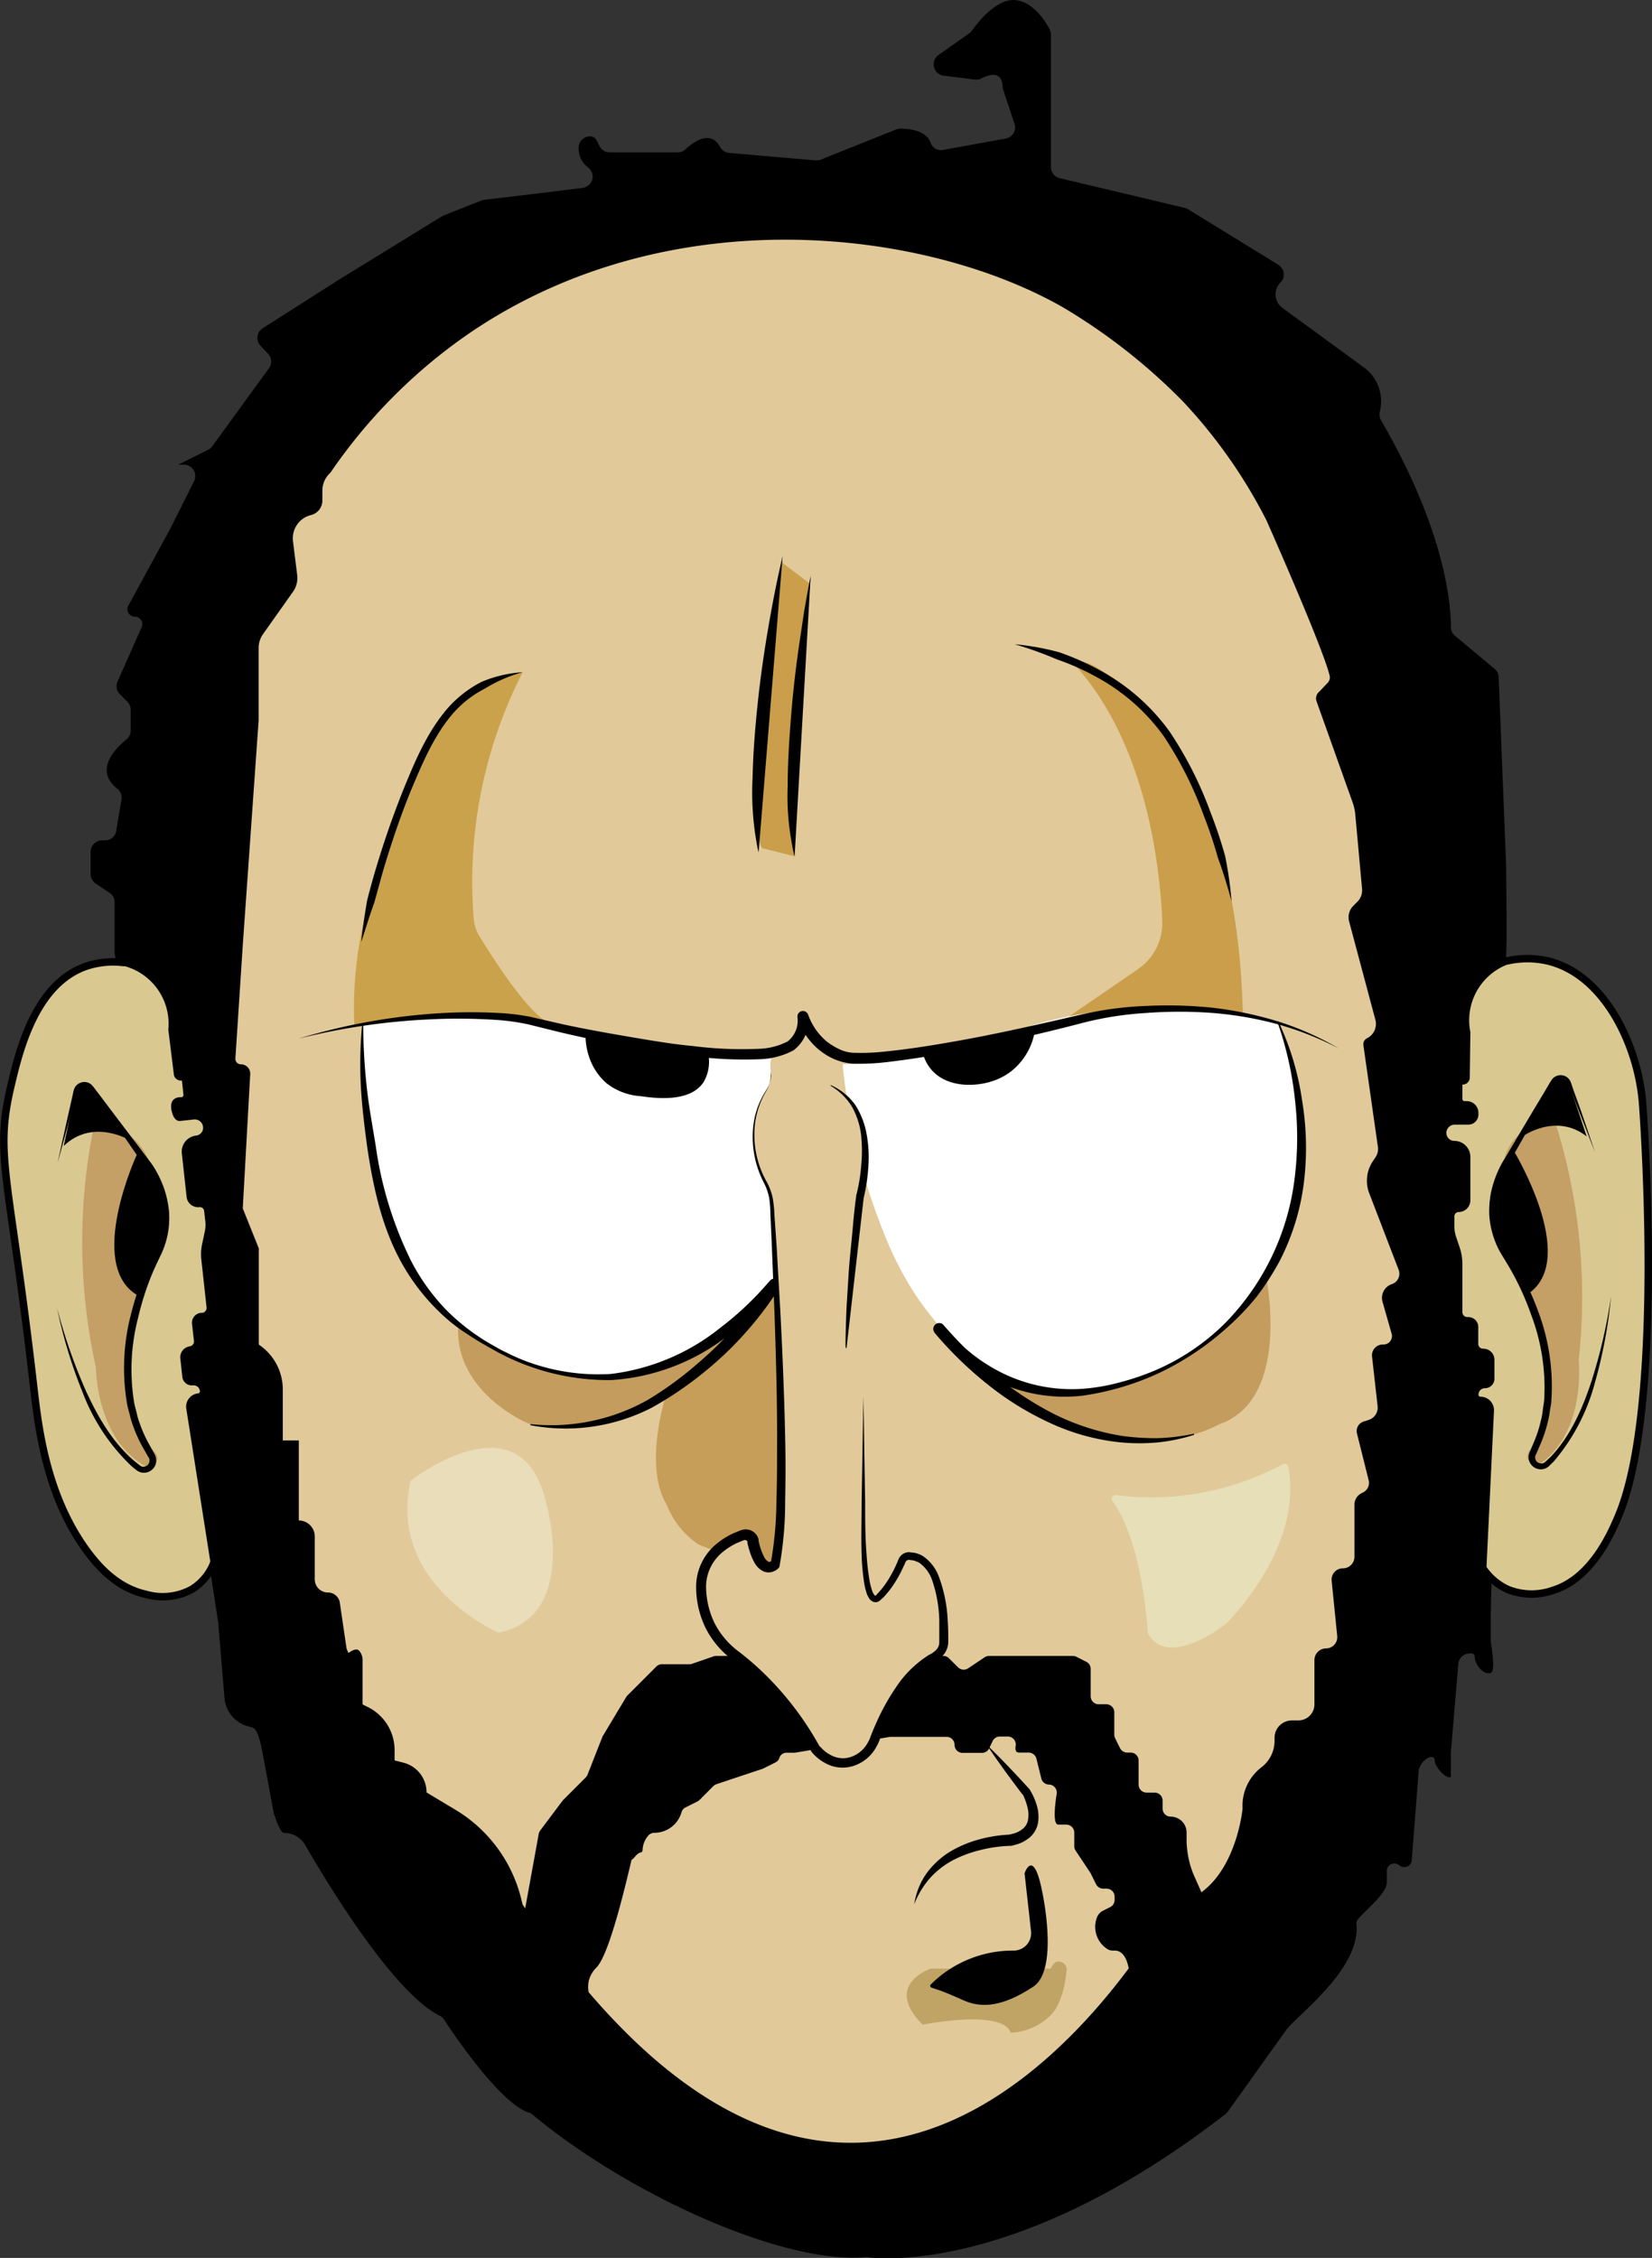
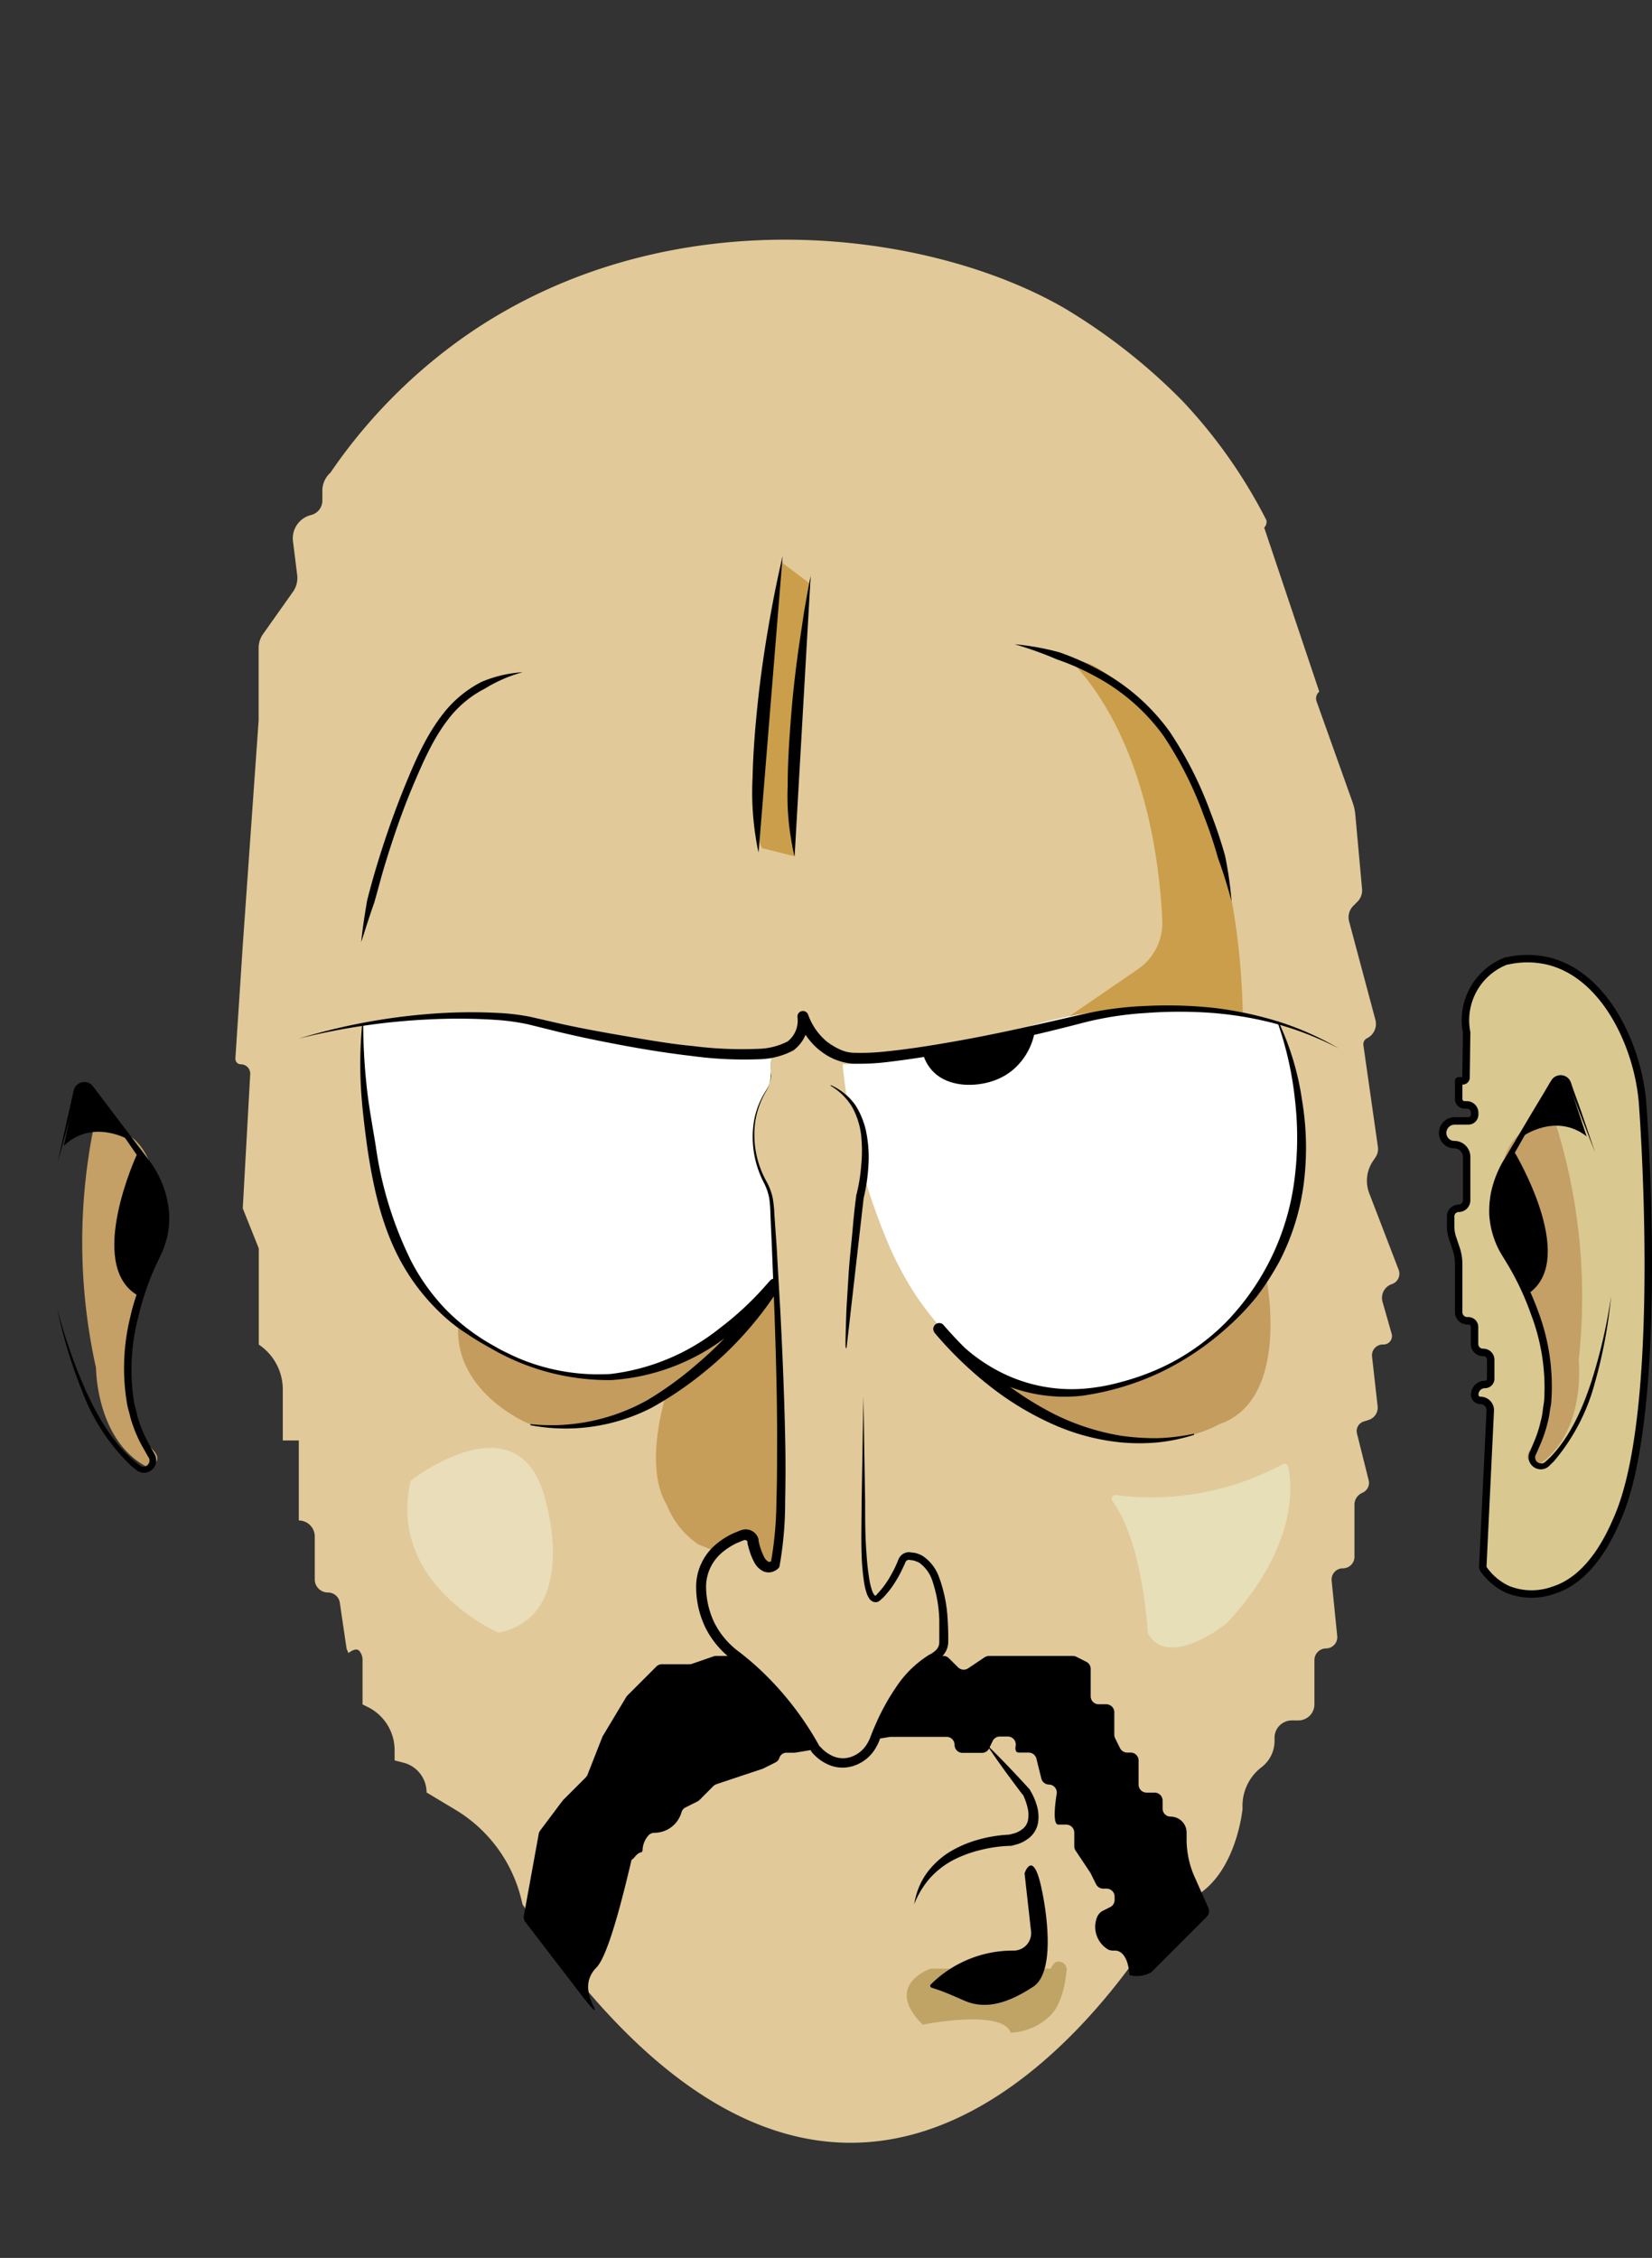
<svg xmlns="http://www.w3.org/2000/svg" id="Calque_1" data-name="Calque 1" viewBox="0 0 221.64 302.84">
  <rect x="0" y="0" width="221.64" height="302.84" fill="#333333" stroke="none" />
  <defs>
    <style>.cls-1,.cls-7{fill:none;}.cls-1,.cls-9{stroke:#000;stroke-linecap:round;stroke-linejoin:round;}.cls-1{opacity:0.49;}.cls-2{fill:#e1c999;}.cls-3{fill:#c49c5e;}.cls-4{fill:#c69e59;}.cls-5{fill:#ca9e4a;}.cls-6{fill:#fff;}.cls-8{fill:#caa24b;}.cls-9{fill:#d9c890;}.cls-10{fill:#c0a466;}.cls-11{fill:#c49f66;}.cls-12{fill:#e6dfb7;}.cls-13{fill:#e9ddba;}</style>
  </defs>
  <title>pere_blaise_tete</title>
  <path class="cls-1" d="M235.48,73.08" transform="translate(-90 -48.01)" />
-   <path d="M292.14,173.59c0-2.59-.05-6.82-.07-9.41l-1-25.29a1.53,1.53,0,0,0-.55-1.18l-5.31-4.42a1.49,1.49,0,0,1-.55-1.18c0-2.61-.53-12.5-9.38-27.74a1.52,1.52,0,0,1-.16-1.14v0A5.62,5.62,0,0,0,273,97.3l-10.95-8a2.24,2.24,0,0,1-.26-3.39h0a1.53,1.53,0,0,0-.28-2.38l-12.09-7.44a1.49,1.49,0,0,0-.45-.19l-16.83-4A1.53,1.53,0,0,1,231,70.41V52.66a1.58,1.58,0,0,0-.17-.71c-.53-1-2.22-3.8-4.73-3.93-2.94-.16-5.83,4.29-5.83,4.29h0L215.9,55.4a1.53,1.53,0,0,0,.7,2.76l4.2.52a1.52,1.52,0,0,0,.91-.17c.86-.45,2.81-1.2,2.81,1.31l1.59,4.77a1.52,1.52,0,0,1-1.18,2l-8.45,1.54a1.48,1.48,0,0,1-1.64-1c-.29-.85-1.22-1.8-4-1.87a1.39,1.39,0,0,0-.6.11l-9.67,3.87a2.36,2.36,0,0,1-1.14.28l-11.6-1a1.49,1.49,0,0,1-1.19-.75c-.51-1-1.81-2.33-4.65.25a1.55,1.55,0,0,1-1.05.43H171.8a1.53,1.53,0,0,1-1.37-.85l-.37-.75a1,1,0,0,0-.9-.55h0a1.53,1.53,0,0,0-1.53,1.52v.12a3.17,3.17,0,0,0,1.27,2.53h0a1.53,1.53,0,0,1-.73,2.74l-4.83.6-8.39,1a1.64,1.64,0,0,0-.38.1l-5.06,2-.23.12-13.85,8.52-10.19,6.49a1.52,1.52,0,0,0-.26,2.37l.94,1a1.52,1.52,0,0,1,.16,2l-7.6,10.45a1.47,1.47,0,0,1-.55.47l-4,2h.74a1.53,1.53,0,0,1,1.37,2.21l-3.19,6.37-5.63,10.33a1,1,0,0,0,.88,1.48,1,1,0,0,1,.91,1.4l-3.24,7.3a1.53,1.53,0,0,0,.31,1.7l1,1a1.5,1.5,0,0,1,.45,1.08V146a1.52,1.52,0,0,1-.58,1.2c-1.36,1.09-4.41,4.06-1.24,6.57a1.54,1.54,0,0,1,.59,1.46c-.19,1.13-.5,3-.71,4.24a1.5,1.5,0,0,1-1.48,1.25h-.42a1.54,1.54,0,0,0-1.53,1.53v3a1.53,1.53,0,0,0,.68,1.27l1.86,1.24a1.51,1.51,0,0,1,.68,1.27v6.58l0,.23,13.93,90V266l.81,9.76a4.3,4.3,0,0,0,3.24,3.81l.33.08c.59.15,1,.65,1.56,3.56l1.57,8.5c-.31-1.56.56,2.14,1.31,2.14h0a3.25,3.25,0,0,1,2.83,1.64c2.88,5,11.82,19.82,18.06,22.89a1.44,1.44,0,0,1,.54.47c1.22,1.87,7.68,11.52,11.56,12.56l.17.09c12.75,10.65,33.58,20.27,45,19.24,0,0,19.24,3.21,48.12-19.18l.32-.33,7.77-10.87c1.46-2.05,10.22-8.33,9.47-14.44-.09-.77,4.09-3.64,4.09-5.41v-1.57a1,1,0,0,1,1.55-.83l.25.16a1,1,0,0,0,1.55-.75l.93-12.06a1,1,0,0,1,.1-.37l.17-.33c.47-.94,1.89-1.62,1.89-.57,0,.75,1.48,2.48,2.15,2.15v-2.15s0-.71,0-1.07l1-11.89a1.53,1.53,0,0,1,1.11-1.39c.55-.14,1.1-.14,1.1.4,0,1,1.15,2.48,2.14,2.15.69-.23.08-3.58,0-4.3l0-3.11v-.21Z" transform="translate(-90 -48.01)" />
-   <path class="cls-2" d="M124.7,144.61v-9.7a3.2,3.2,0,0,1,.6-1.87l4-5.65a3.22,3.22,0,0,0,.57-2.27l-.56-4.51a3.21,3.21,0,0,1,2.41-3.52h0a2,2,0,0,0,1.53-2v-1.27a3.22,3.22,0,0,1,1.08-2.41,71.73,71.73,0,0,1,18.94-18.91c26.82-18.08,61.09-13.75,79.43-3.22a79.16,79.16,0,0,1,15.93,12.49,68.74,68.74,0,0,1,11.27,16s7.53,16.93,8.49,20.85a1.06,1.06,0,0,1-.29,1L267,140.78a1.17,1.17,0,0,0-.38,1.25l4.86,13.62a6.57,6.57,0,0,1,.35,1.58l.91,10a2.15,2.15,0,0,1-.62,1.72l-.56.56a2.17,2.17,0,0,0-.56,2.07l3.53,13.21a2.14,2.14,0,0,1-1.12,2.47h0a.91.91,0,0,0-.49.94l1.94,13.59a2,2,0,0,1-.33,1.46l-.35.52a4.7,4.7,0,0,0-.47,4.3l3.94,10.25a1.47,1.47,0,0,1-.91,1.92,1.94,1.94,0,0,0-1.25,2.38l1.22,4.28a1.13,1.13,0,0,1-1.08,1.44h-.11a1.45,1.45,0,0,0-1.44,1.61l.75,6.69a1.73,1.73,0,0,1-1.16,1.8l-.74.24a1.34,1.34,0,0,0-.87,1.6l1.57,6.28a1.43,1.43,0,0,1-.74,1.61l-.17.09a1.72,1.72,0,0,0-1,1.55v7a1.55,1.55,0,0,1-1.56,1.55,1.51,1.51,0,0,0-1.5,1.66l.75,7.44a1.51,1.51,0,0,1-1.49,1.64,1.57,1.57,0,0,0-1.57,1.57v5.93a2.16,2.16,0,0,1-2.16,2.16h-.88A2.32,2.32,0,0,0,261,281.1v.45a4.47,4.47,0,0,1-1.82,3.54,6.51,6.51,0,0,0-2.47,5.49s-.82,9-6.78,12a12.17,12.17,0,0,0-4.9,4.23c-8.53,13.36-43.11,58.89-84.92-3.37l-.2-.82a19.34,19.34,0,0,0-8.81-11.88l-3.87-2.32h0a4.12,4.12,0,0,0-3.12-4l-1.17-.3v-1.38a6.44,6.44,0,0,0-3.56-5.76l-.74-.37v-6a1.83,1.83,0,0,0-.17-.76l-.07-.13c-.34-.68-.83-.58-1.66,0l-.24-.58-.9-6.11A1.61,1.61,0,0,0,134,261.6h0a1.76,1.76,0,0,1-1.77-1.76v-5.75a2.15,2.15,0,0,0-2.14-2.15V241.21h-2.15v-6.86a7.24,7.24,0,0,0-3.22-6V215.45l-2.15-5.37,1-18a1.25,1.25,0,0,0-1.25-1.32h0a.74.74,0,0,1-.74-.78l1-15.32Z" transform="translate(-90 -48.01)" />
+   <path class="cls-2" d="M124.7,144.61v-9.7a3.2,3.2,0,0,1,.6-1.87l4-5.65a3.22,3.22,0,0,0,.57-2.27l-.56-4.51a3.21,3.21,0,0,1,2.41-3.52h0a2,2,0,0,0,1.53-2v-1.27a3.22,3.22,0,0,1,1.08-2.41,71.73,71.73,0,0,1,18.94-18.91c26.82-18.08,61.09-13.75,79.43-3.22a79.16,79.16,0,0,1,15.93,12.49,68.74,68.74,0,0,1,11.27,16a1.06,1.06,0,0,1-.29,1L267,140.78a1.17,1.17,0,0,0-.38,1.25l4.86,13.62a6.57,6.57,0,0,1,.35,1.58l.91,10a2.15,2.15,0,0,1-.62,1.72l-.56.56a2.17,2.17,0,0,0-.56,2.07l3.53,13.21a2.14,2.14,0,0,1-1.12,2.47h0a.91.91,0,0,0-.49.94l1.94,13.59a2,2,0,0,1-.33,1.46l-.35.52a4.7,4.7,0,0,0-.47,4.3l3.94,10.25a1.47,1.47,0,0,1-.91,1.92,1.94,1.94,0,0,0-1.25,2.38l1.22,4.28a1.13,1.13,0,0,1-1.08,1.44h-.11a1.45,1.45,0,0,0-1.44,1.61l.75,6.69a1.73,1.73,0,0,1-1.16,1.8l-.74.24a1.34,1.34,0,0,0-.87,1.6l1.57,6.28a1.43,1.43,0,0,1-.74,1.61l-.17.09a1.72,1.72,0,0,0-1,1.55v7a1.55,1.55,0,0,1-1.56,1.55,1.51,1.51,0,0,0-1.5,1.66l.75,7.44a1.51,1.51,0,0,1-1.49,1.64,1.57,1.57,0,0,0-1.57,1.57v5.93a2.16,2.16,0,0,1-2.16,2.16h-.88A2.32,2.32,0,0,0,261,281.1v.45a4.47,4.47,0,0,1-1.82,3.54,6.51,6.51,0,0,0-2.47,5.49s-.82,9-6.78,12a12.17,12.17,0,0,0-4.9,4.23c-8.53,13.36-43.11,58.89-84.92-3.37l-.2-.82a19.34,19.34,0,0,0-8.81-11.88l-3.87-2.32h0a4.12,4.12,0,0,0-3.12-4l-1.17-.3v-1.38a6.44,6.44,0,0,0-3.56-5.76l-.74-.37v-6a1.83,1.83,0,0,0-.17-.76l-.07-.13c-.34-.68-.83-.58-1.66,0l-.24-.58-.9-6.11A1.61,1.61,0,0,0,134,261.6h0a1.76,1.76,0,0,1-1.77-1.76v-5.75a2.15,2.15,0,0,0-2.14-2.15V241.21h-2.15v-6.86a7.24,7.24,0,0,0-3.22-6V215.45l-2.15-5.37,1-18a1.25,1.25,0,0,0-1.25-1.32h0a.74.74,0,0,1-.74-.78l1-15.32Z" transform="translate(-90 -48.01)" />
  <path d="M169,313.66a3.83,3.83,0,0,1,1-1.74c1-1,2.44-4.66,4.73-14.47.4-.16.63-.87,1.28-1,.12,0,.21-.16.21-.47a3.13,3.13,0,0,1,.72-1.73,1.09,1.09,0,0,1,.85-.42,3.79,3.79,0,0,0,3.59-2.58l.07-.21a1,1,0,0,1,.54-.62l1.59-.8a1.1,1.1,0,0,0,.28-.2l1.84-1.85a1.29,1.29,0,0,1,.42-.26l3-1,3.15-1.05a.42.42,0,0,0,.14-.06l1.67-.83a1,1,0,0,0,.48-.58,1,1,0,0,1,1-.7h1.07l12.8-2.13.17,0H217a1.07,1.07,0,0,1,1.07,1.08h0a1.07,1.07,0,0,0,1.07,1.07h2.56a1.07,1.07,0,0,0,1-.59l.48-1a1.06,1.06,0,0,1,1-.6h1.08a1.07,1.07,0,0,1,1,1.28c-.08.46,0,.87.45.87H228a1.08,1.08,0,0,1,1.05.82l.66,2.66a1.07,1.07,0,0,0,1,.81h0a1.07,1.07,0,0,1,1.06,1.24c-.25,1.58-.53,4.13.21,4.13h1.07a1.08,1.08,0,0,1,1.08,1.08v1.82a1,1,0,0,0,.18.59l1.93,2.9a.41.41,0,0,1,.07.11l.74,1.49a1.08,1.08,0,0,0,1,.6h.41a1.07,1.07,0,0,1,1.08,1.07v.41a1.06,1.06,0,0,1-.6,1l-1.15.58a2.16,2.16,0,0,0-.54.62,3.52,3.52,0,0,0,1.47,4.51c.59.24.85,0,1.38.22,1,.44,1.33,1.89,1.45,3.19a4,4,0,0,0,2.25-.09,4.32,4.32,0,0,0,.68-.31l7.41-7.42a1.07,1.07,0,0,0,.23-1.2l-2-4.5a12.59,12.59,0,0,1-.92-4.45V293.8a2.14,2.14,0,0,0-2.15-2.14,1.07,1.07,0,0,1-1.07-1.08v-1.07a1.07,1.07,0,0,0-1.08-1.07h-1.07a1.07,1.07,0,0,1-1.07-1.08v-3.22a1.07,1.07,0,0,0-1.08-1.07h-.41a1.09,1.09,0,0,1-1-.59l-.66-1.33a1.13,1.13,0,0,1-.11-.48v-3a1.08,1.08,0,0,0-1.08-1.08H237.4a1.07,1.07,0,0,1-1.07-1.08v-3.62a1.06,1.06,0,0,0-.6-1l-1.32-.67a1.16,1.16,0,0,0-.48-.11H222.7a1.08,1.08,0,0,0-.6.18l-2.21,1.48a1.08,1.08,0,0,1-1.36-.14l-1.21-1.2a1,1,0,0,0-.76-.32h-30.5a1,1,0,0,0-.34.06l-2.89,1a1,1,0,0,1-.34.05h-3.68a1.09,1.09,0,0,0-.76.32l-3.88,3.88a1.46,1.46,0,0,0-.16.21l-3.11,5.18a1.09,1.09,0,0,0-.08.15l-2,5.09a1.19,1.19,0,0,1-.24.36l-3,3-.1.11-3,4a1.08,1.08,0,0,0-.2.45l-2,11a1.09,1.09,0,0,0,.3.95l7.11,9.26c1.51,2,2,2.47,2.13,2.4S168.55,315.69,169,313.66Z" transform="translate(-90 -48.01)" />
  <path class="cls-3" d="M220.23,230.48a41.54,41.54,0,0,0,16.37.91,42.77,42.77,0,0,0,23.34-11.65s3.22,16.1-6.44,19.32C253.5,239.06,239.55,247.65,220.23,230.48Z" transform="translate(-90 -48.01)" />
  <path class="cls-3" d="M151.53,225.11s20.4,6.44,37.57,1.07c0,0-12.88,16.1-27.22,13a6.1,6.1,0,0,1-1.45-.45c-2.44-1.2-9.79-5.52-8.9-13.6" transform="translate(-90 -48.01)" />
  <path class="cls-4" d="M192.32,223c-1.07,1.08-3.22,4.3-12.88,11.81,0,0-3.22,9.66,0,15a11.49,11.49,0,0,0,4.29,5.36l8.18,3.28a1.87,1.87,0,0,0,2.56-1.74V220.82Z" transform="translate(-90 -48.01)" />
  <path class="cls-5" d="M236.33,137.1s19.32,8.59,20.39,46.15c1.1,38.52-24.84,2.15-24.84,2.15L242.67,178a7.49,7.49,0,0,0,3.27-6.5c-.35-7.89-2.36-25-12.83-35.48" transform="translate(-90 -48.01)" />
  <polygon class="cls-2" points="95.88 208.22 99.88 205.76 101.25 207.15 103.4 211.44 95.88 208.22" />
  <path class="cls-6" d="M203.05,190.76a82,82,0,0,0,6.49,24.91,43.89,43.89,0,0,0,2.1,4.07c2.14,3.79,8.25,12.21,16.1,14a27.75,27.75,0,0,0,7.38.67c9.9-.45,16.95-6.26,19.72-8.92,16-15.39,6.87-39.74,6.82-39.85a.61.61,0,0,0-.19-.23l-.1-.05c-1.73-.63-14.59-4.9-32.52.07l-.07,0a73.93,73.93,0,0,1-15,4.28A72.77,72.77,0,0,1,203.05,190.76Z" transform="translate(-90 -48.01)" />
  <path d="M261.54,185.07a37.05,37.05,0,0,1,3.15,10.52,38.29,38.29,0,0,1,.24,11.06,31.34,31.34,0,0,1-3.3,10.59,36.79,36.79,0,0,1-3,4.65,33.64,33.64,0,0,1-3.8,4,37.94,37.94,0,0,1-9.09,6.16,36.63,36.63,0,0,1-10.56,3.16,21.15,21.15,0,0,1-11-1.72,24.37,24.37,0,0,1-8.85-6.83.79.79,0,0,1,1.2-1h0a57.54,57.54,0,0,0,6.88,6.73,43.72,43.72,0,0,0,8,5.27,31.5,31.5,0,0,0,9.09,2.93,32.12,32.12,0,0,0,4.81.31,27,27,0,0,0,4.81-.58.08.08,0,0,1,.09.06.08.08,0,0,1-.05.09,24.53,24.53,0,0,1-4.82,1,27.17,27.17,0,0,1-4.94,0,29.44,29.44,0,0,1-9.55-2.62,40.09,40.09,0,0,1-8.43-5.23,50.28,50.28,0,0,1-7.08-6.91l1.21-1a22.94,22.94,0,0,0,8.18,6.58,21.12,21.12,0,0,0,10.34,2,26.14,26.14,0,0,0,5.3-.91,33.61,33.61,0,0,0,5.11-1.79,30.17,30.17,0,0,0,8.9-6.13,33.46,33.46,0,0,0,9.26-19,44,44,0,0,0,.12-10.76,46,46,0,0,0-2.36-10.58.07.07,0,0,1,0-.1A.1.1,0,0,1,261.54,185.07Z" transform="translate(-90 -48.01)" />
  <path class="cls-7" d="M244.91,241.21" transform="translate(-90 -48.01)" />
  <path class="cls-6" d="M138.65,185.4s-3.22,35.42,19.32,44a28,28,0,0,0,16,3.15c12.62-1.38,19.5-11.26,20.54-12.81l-1.08-30.05-25.72-3.29a66.73,66.73,0,0,0-29-1Z" transform="translate(-90 -48.01)" />
  <path d="M213.83,189.35a5.58,5.58,0,0,0,1.22,2.23c2.11,2.33,5.91,2.25,8.4,1.33a8.15,8.15,0,0,0,2.68-1.61,8.75,8.75,0,0,0,2.68-4.83Z" transform="translate(-90 -48.01)" />
  <path d="M226.13,134.42a34.57,34.57,0,0,1,6,1.08,36.11,36.11,0,0,1,5.61,2.51,28,28,0,0,1,9.17,8.11,50.55,50.55,0,0,1,5.52,10.9c.74,1.9,1.39,3.84,1.94,5.8a51.82,51.82,0,0,1,.86,6.05c-.55-2-1.12-3.89-1.82-5.78q-.81-2.9-1.91-5.7a49.66,49.66,0,0,0-5.4-10.69,26.88,26.88,0,0,0-8.85-7.81,33.23,33.23,0,0,0-5.45-2.44A48,48,0,0,0,226.13,134.42Z" transform="translate(-90 -48.01)" />
  <path d="M138.73,185.4a79.64,79.64,0,0,0,.45,8.19c.28,2.71.79,5.4,1.23,8.1a50.45,50.45,0,0,0,4.75,15.45,28,28,0,0,0,4.69,6.54,28.34,28.34,0,0,0,6.48,4.88,27.61,27.61,0,0,0,15.61,3.73,29,29,0,0,0,14.68-6.18,41.62,41.62,0,0,0,5.93-5.48l.67-.76.1-.11,0,0a.83.83,0,0,1,1.13-.08c.37.43.23.43.27.66a1,1,0,0,1-.15.41l-.14.22-.29.43c-.38.58-.78,1.15-1.19,1.72-.82,1.12-1.69,2.22-2.61,3.27a46.34,46.34,0,0,1-6,5.76,47.56,47.56,0,0,1-6.91,4.67,25.29,25.29,0,0,1-16.23,2.35.09.09,0,0,1-.06-.09.08.08,0,0,1,.08-.06,26.43,26.43,0,0,0,15.65-3.23,46.4,46.4,0,0,0,6.56-4.76,50.66,50.66,0,0,0,5.75-5.69c.87-1,1.72-2.08,2.52-3.17.39-.54.79-1.09,1.16-1.66l.28-.42.14-.21a.83.83,0,0,0-.11.36c0,.21-.08.18.27.63a.78.78,0,0,0,1.08,0l0,0-.07.08-.7.78a43.38,43.38,0,0,1-6.25,5.55A28.37,28.37,0,0,1,172,233.11a31.41,31.41,0,0,1-15.9-4.12c-1.21-.67-2.4-1.36-3.54-2.14a22.06,22.06,0,0,1-3.29-2.57,28.33,28.33,0,0,1-5.19-6.54c-2.81-4.88-4-10.43-4.81-15.87-.37-2.72-.71-5.45-.86-8.22a56.94,56.94,0,0,1,.18-8.26.06.06,0,0,1,.08-.06A.07.07,0,0,1,138.73,185.4Z" transform="translate(-90 -48.01)" />
-   <path class="cls-8" d="M160.12,138.17a61.84,61.84,0,0,0-6.56,33.13,5.16,5.16,0,0,0,.77,2.29c1.89,3.1,7.44,11.81,10.08,11.81a68.31,68.31,0,0,0-26.87.16,52.72,52.72,0,0,1,.75-11.44c.29-1.66.88-4.58,4.39-13.81,5.85-15.39,8.23-17.87,10.63-19.47A18.09,18.09,0,0,1,160.12,138.17Z" transform="translate(-90 -48.01)" />
  <path d="M160.12,138.17a19.17,19.17,0,0,0-5.05,2.19,14.37,14.37,0,0,0-4.25,3.29c-2.39,2.73-3.9,6.18-5.34,9.57s-2.66,6.93-3.75,10.48c-.55,1.77-1,3.56-1.51,5.35-.63,1.76-1.18,3.54-1.76,5.32.18-1.87.48-3.71.79-5.57q.69-2.72,1.52-5.4c1.1-3.57,2.36-7.1,3.79-10.56s3-6.94,5.51-9.85a15.5,15.5,0,0,1,4.53-3.52A16.78,16.78,0,0,1,160.12,138.17Z" transform="translate(-90 -48.01)" />
-   <path d="M184.81,188.62a5.37,5.37,0,0,1-.4,4.5c-1.83,2.84-6.64,2.17-8.47,1.91a8.29,8.29,0,0,1-4.55-1.72,8,8,0,0,1-2.36-3.57,8.87,8.87,0,0,1-.47-2.91Z" transform="translate(-90 -48.01)" />
  <path d="M269.6,188.62a42.53,42.53,0,0,0-8.24-3.25,47.56,47.56,0,0,0-8.7-1.5,59,59,0,0,0-8.82,0,44.68,44.68,0,0,0-8.69,1.36c-5.74,1.5-11.54,2.81-17.39,3.89-2.93.54-5.86,1-8.84,1.35a31.2,31.2,0,0,1-4.56.2,7.93,7.93,0,0,1-4.34-1.76l-.12-.08a9.6,9.6,0,0,1-2.91-4.21l1.44-.29a5,5,0,0,1-2,4.57,10.36,10.36,0,0,1-4.63,1.18,52.16,52.16,0,0,1-9-.44c-3-.35-5.92-.81-8.85-1.35s-5.85-1.13-8.76-1.82l-4.32-1.07a29.82,29.82,0,0,0-4.34-.6,77,77,0,0,0-8.86-.07,88.71,88.71,0,0,0-17.58,2.58A82.65,82.65,0,0,1,147.62,184a70.43,70.43,0,0,1,9-.14,29.7,29.7,0,0,1,4.49.52l4.36,1c2.9.63,5.81,1.15,8.74,1.65s5.84,1,8.78,1.28a51.68,51.68,0,0,0,8.77.37,9,9,0,0,0,3.93-1,3.56,3.56,0,0,0,1.3-3.28.74.74,0,0,1,.68-.79.75.75,0,0,1,.75.48v0a8.36,8.36,0,0,0,2.45,3.57l-.12-.08.52.38.43.28a9.93,9.93,0,0,0,.91.49,4.71,4.71,0,0,0,1.88.48,29.93,29.93,0,0,0,4.31-.17c2.92-.29,5.84-.75,8.75-1.26,5.82-1,11.6-2.33,17.37-3.66a46.12,46.12,0,0,1,8.89-1.19,58.13,58.13,0,0,1,8.95.25,49,49,0,0,1,8.74,1.84A39.23,39.23,0,0,1,269.6,188.62Z" transform="translate(-90 -48.01)" />
  <path class="cls-2" d="M193.41,190.24l0,1.78a4.24,4.24,0,0,1-.66,2.29c-1.16,1.84-3.17,6.36-.09,12.31a7.58,7.58,0,0,1,.86,3c.48,7.92,2.31,40.65.43,48.19,0,0-1.88,1.88-3-3.17a1.07,1.07,0,0,0-1.39-.8c-2.44.85-7.6,3.58-4.83,11.15a11.12,11.12,0,0,0,3.85,5,40.67,40.67,0,0,1,10.74,12.49s2.17,2.9,5.33,1.56a5,5,0,0,0,2.64-2.88c1-2.7,3.69-8.81,8-11.06a2.21,2.21,0,0,0,1.21-1.9c.07-3.34-.22-11.43-4.65-11.53a1,1,0,0,0-1,.65,15.17,15.17,0,0,1-3,4.77s-2.14,3.22-2.14-9.66V235.31" transform="translate(-90 -48.01)" />
  <path d="M193.41,190.24c0,.71,0,1.42,0,2.14a4.43,4.43,0,0,1-.66,2.05,11.47,11.47,0,0,0-1.42,4,12.86,12.86,0,0,0,1.56,8.14,8.07,8.07,0,0,1,.77,2.07,15.09,15.09,0,0,1,.23,2.18l.3,4.27.49,8.56c.3,5.71.54,11.42.66,17.14.07,2.86.06,5.73,0,8.59a49.31,49.31,0,0,1-.75,8.67.6.6,0,0,1-.18.32,2,2,0,0,1-.94.5,1.81,1.81,0,0,1-1.1-.13,2.8,2.8,0,0,1-1.22-1.28,7.41,7.41,0,0,1-.57-1.39c-.08-.24-.14-.47-.2-.7l-.09-.35,0-.16s0,0,0-.06a.38.38,0,0,0-.38-.24,3.72,3.72,0,0,0-.47.17l-.6.25a8.87,8.87,0,0,0-2.11,1.39,6,6,0,0,0-2,4.35,11.33,11.33,0,0,0,1.12,4.95,11,11,0,0,0,3.31,3.89,38.74,38.74,0,0,1,4.17,3.72,41.94,41.94,0,0,1,6.65,9l0-.08a4.7,4.7,0,0,0,2,1.44,3.39,3.39,0,0,0,2.39-.06,4.05,4.05,0,0,0,1.9-1.58,5.39,5.39,0,0,0,.57-1.18q.27-.71.57-1.38a30.06,30.06,0,0,1,2.88-5.24,14.52,14.52,0,0,1,4.35-4.23,3.3,3.3,0,0,0,1-.71,1.49,1.49,0,0,0,.38-1c0-1,0-1.93,0-2.88a18,18,0,0,0-1-5.55,4.81,4.81,0,0,0-1.53-2.1,1.61,1.61,0,0,0-.55-.29,1.48,1.48,0,0,0-.59-.16l-.31-.05a.6.6,0,0,0-.2,0,.54.54,0,0,0-.32.23.41.41,0,0,0-.05.09l-.07.18-.16.34-.32.68c-.22.44-.46.88-.73,1.31a12.79,12.79,0,0,1-1.85,2.38l0-.06a1.53,1.53,0,0,1-.48.43.89.89,0,0,1-.78,0,1.33,1.33,0,0,1-.49-.44l-.24-.46a8.44,8.44,0,0,1-.44-1.8,30.74,30.74,0,0,1-.31-3.56c-.08-2.38,0-4.74,0-7.09l.24-14.15.23,14.15c0,2.36,0,4.71.19,7a32.87,32.87,0,0,0,.39,3.47,8.19,8.19,0,0,0,.43,1.62l.17.32c.06.06.13.16.16.15s0,0,.06,0a.51.51,0,0,0,.17-.16l.05-.06a11.79,11.79,0,0,0,1.69-2.26c.24-.4.46-.82.67-1.25l.3-.65.13-.33.07-.17a1.67,1.67,0,0,1,.12-.23,1.54,1.54,0,0,1,.82-.64,1.51,1.51,0,0,1,.51-.08l.42.06a2.28,2.28,0,0,1,.81.19,2.55,2.55,0,0,1,.75.39,5.74,5.74,0,0,1,1.93,2.51,19.12,19.12,0,0,1,1.23,5.88c.07,1,.09,2,.08,3a2.79,2.79,0,0,1-.62,1.72,3.32,3.32,0,0,1-.69.61l-.64.38a13.59,13.59,0,0,0-3.93,3.92,27.83,27.83,0,0,0-2.72,5c-.19.44-.37.89-.54,1.33a6.87,6.87,0,0,1-.7,1.45,5.35,5.35,0,0,1-2.52,2.1,4.8,4.8,0,0,1-3.34.11,6.11,6.11,0,0,1-2.68-1.92l0-.05v0a40.88,40.88,0,0,0-6.47-8.61,37.72,37.72,0,0,0-4-3.56,12.06,12.06,0,0,1-3.74-4.42,12.52,12.52,0,0,1-1.23-5.67,7.44,7.44,0,0,1,2.5-5.33,10.09,10.09,0,0,1,2.47-1.61l.68-.28a3.19,3.19,0,0,1,.83-.25,1.78,1.78,0,0,1,1.81,1.09,1.38,1.38,0,0,1,.08.27l0,.17.08.32a8.34,8.34,0,0,0,.63,1.77,1.58,1.58,0,0,0,.6.71.4.4,0,0,0,.24,0,.71.71,0,0,0,.26-.13l-.17.31a48.88,48.88,0,0,0,.76-8.37c.1-2.84.08-5.69.09-8.54,0-5.71-.17-11.41-.37-17.12l-.34-8.56-.19-4.27a15.54,15.54,0,0,0-.16-2.09,7.48,7.48,0,0,0-.66-1.95,13.31,13.31,0,0,1-1.37-8.44,11.1,11.1,0,0,1,1.58-4,4.32,4.32,0,0,0,.72-2C193.38,191.67,193.39,191,193.41,190.24Z" transform="translate(-90 -48.01)" />
  <path class="cls-2" d="M203.49,228.56l2.25-20.09s3.22-11.8-4.3-15" transform="translate(-90 -48.01)" />
  <path d="M203.44,228.55c0-1.69.07-3.38.13-5.07l.31-5c.12-1.68.31-3.35.46-5s.29-3.35.53-5v0a.3.3,0,0,1,0-.1,23.11,23.11,0,0,0,.67-4,20.39,20.39,0,0,0,0-4.06,10.3,10.3,0,0,0-1.2-3.81,8.22,8.22,0,0,0-2.9-2.87h0a.05.05,0,0,1,0-.07,0,0,0,0,1,.06,0,8.06,8.06,0,0,1,3.27,2.68,10.63,10.63,0,0,1,1.52,4,17.28,17.28,0,0,1,.21,4.25,24,24,0,0,1-.63,4.21h0l-2.29,20.07a.05.05,0,0,1-.1,0Z" transform="translate(-90 -48.01)" />
  <path class="cls-9" d="M289.15,258.62a8,8,0,0,0,3.16,2.58,8.64,8.64,0,0,0,6.14.08c5.16-1.63,7.75-7.73,8.67-9.9,6.11-14.4,3.5-52.06,3.27-55.22v0c-.54-7.68-5-17.47-12.8-19.28a12.24,12.24,0,0,0-5.32,0,.86.86,0,0,0-.27.05,8.52,8.52,0,0,0-5.23,9.56v.1l-.08,5.87a.46.46,0,0,1-.45.52h-.54v2.42a.8.8,0,0,0,.8.8h.29a1.06,1.06,0,0,1,1.06,1.06v.24a.85.85,0,0,1-.85.85h-1.83a1.62,1.62,0,0,0-1.62,1.61v0a1.57,1.57,0,0,0,1.57,1.57,1.65,1.65,0,0,1,1.65,1.65V209a1.07,1.07,0,0,1-1.07,1.07,1.08,1.08,0,0,0-1.07,1.08v1.42a4.59,4.59,0,0,0,.23,1.42l.53,1.58a6.4,6.4,0,0,1,.31,1.94V224a1.16,1.16,0,0,0,1.17,1.16H287a.83.83,0,0,1,.83.83v2.32A1.14,1.14,0,0,0,289,229.4h.06a1,1,0,0,1,.94.95v2.57a.77.77,0,0,1-.78.78,1.36,1.36,0,0,0-1.36,1.37.77.77,0,0,0,.78.77,1.31,1.31,0,0,1,1.3,1.37l-1,20.85A.73.73,0,0,0,289.15,258.62Z" transform="translate(-90 -48.01)" />
  <path d="M222.37,282c2,1.94,3.95,4,5.82,6.06l0,.05v0a8,8,0,0,1,.91,2.05,5.2,5.2,0,0,1,.16,2.37,3.36,3.36,0,0,1-1.38,2.13,4.89,4.89,0,0,1-1.07.59c-.37.14-.75.22-1.12.33l-.09,0h-.06a18.31,18.31,0,0,0-3.92.54,16.43,16.43,0,0,0-3.74,1.37,11.32,11.32,0,0,0-3.12,2.43,11.6,11.6,0,0,0-2.1,3.49,9.76,9.76,0,0,1,1.51-3.94,11,11,0,0,1,3.12-3,15.39,15.39,0,0,1,4-1.73,18.47,18.47,0,0,1,4.28-.67h-.14c.29-.08.6-.14.87-.24a3.06,3.06,0,0,0,.74-.4,2,2,0,0,0,.87-1.24,4,4,0,0,0-.05-1.74,8.39,8.39,0,0,0-.64-1.78l0,.07C225.59,286.6,223.92,284.34,222.37,282Z" transform="translate(-90 -48.01)" />
  <path class="cls-10" d="M214.86,312.05s-6.44,2.15-1.07,7.51c0,0,10.73-2.14,11.8,1.08a8.07,8.07,0,0,0,5.44-2.41c1.89-2,2.08-6.18,2.08-6.18h0a1.11,1.11,0,0,0-1.15-.95c-.31,0-.66.26-1,.95h-16.1" transform="translate(-90 -48.01)" />
  <path d="M214.89,314.16A15.58,15.58,0,0,1,226,309.63a2.34,2.34,0,0,0,2.33-2.59l-.87-7.78s1.17-3.51,2.34,2.34c0,0,2.34,10.53-1.17,12.87-3.07,2-6.14,3.2-9.21,1.89-1.25-.54-2.48-1.11-3.77-1.54l-.67-.22A.26.26,0,0,1,214.89,314.16Z" transform="translate(-90 -48.01)" />
  <path class="cls-11" d="M298.58,198.28a77.79,77.79,0,0,1,3.22,32.2s1.07,9.66-5.37,14c0,0-2.51-.23-1.07-2.15,3.22-4.29,3.22-18.24-1.65-23.07C293.71,219.21,285.7,199.35,298.58,198.28Z" transform="translate(-90 -48.01)" />
  <path d="M304,202.57l-2.14-5.49-1.06-2.76-.27-.68a1.93,1.93,0,0,0-.28-.61,1,1,0,0,0-1.56,0c-.1.14-.23.4-.35.6l-.73,1.28-1.46,2.57-2.91,5.13-.73,1.28a9.48,9.48,0,0,0-.65,1.27,14.3,14.3,0,0,0-.88,2.71,12.76,12.76,0,0,0-.25,2.82,10.8,10.8,0,0,0,1.7,5.33c.52.82,1.06,1.69,1.53,2.55a39,39,0,0,1,2.45,5.44,28.44,28.44,0,0,1,1.73,11.78c0,.5-.14,1-.21,1.49a10.45,10.45,0,0,1-.28,1.48,17.73,17.73,0,0,1-.94,2.86l-.6,1.39a.82.82,0,0,0,0,.94.84.84,0,0,0,.87.32c.28-.05.62-.47,1-.79,2.67-2.77,4.3-6.45,5.52-10.14a71.55,71.55,0,0,0,2.65-11.45,65.53,65.53,0,0,1-2.18,11.6A26.89,26.89,0,0,1,298.48,244c-.17.18-.36.35-.54.53a1.71,1.71,0,0,1-.77.49,1.65,1.65,0,0,1-2.09-1.5,1.94,1.94,0,0,1,.22-.91l.56-1.33a16.47,16.47,0,0,0,.87-2.74,8.46,8.46,0,0,0,.26-1.42c.06-.47.16-.94.19-1.42a27.63,27.63,0,0,0-1.76-11.37,37.07,37.07,0,0,0-2.35-5.32c-.46-.86-.95-1.67-1.47-2.51a11.12,11.12,0,0,1-1.28-2.78,11.45,11.45,0,0,1-.52-3,13.37,13.37,0,0,1,.29-3,14.54,14.54,0,0,1,1-2.88,10.94,10.94,0,0,1,.73-1.34l.75-1.26,3-5.05,1.52-2.53.75-1.27a6.94,6.94,0,0,1,.42-.65,1.37,1.37,0,0,1,.73-.47,1.46,1.46,0,0,1,1.56.53,2.54,2.54,0,0,1,.32.73l.24.7,1,2.78Z" transform="translate(-90 -48.01)" />
  <path class="cls-5" d="M198.64,126.27,195,123.53c-.64-.06-4.67,37.73-2.68,38.25l4.29,1.08s1-34.6,2.06-36.42A.13.13,0,0,0,198.64,126.27Z" transform="translate(-90 -48.01)" />
  <path d="M196.61,162.86c-2.14-7.51,2.15-37.57,2.15-37.57" transform="translate(-90 -48.01)" />
  <path d="M196.61,162.86a34.16,34.16,0,0,1-.93-9.41c0-3.16.21-6.31.46-9.45s.61-6.27,1.06-9.39l.7-4.67c.28-1.55.53-3.11.86-4.65l-.38,4.71-.42,4.7-.83,9.39c-.27,3.12-.51,6.25-.69,9.38-.08,1.57-.15,3.14-.13,4.7A25.44,25.44,0,0,0,196.61,162.86Z" transform="translate(-90 -48.01)" />
  <path d="M195,122.61s-5.36,30.05-3.22,39.71" transform="translate(-90 -48.01)" />
  <path d="M195,122.61l-1.18,9.93-1.14,9.91c-.37,3.3-.67,6.61-.92,9.92l-.15,2.49-.06,2.49c0,.83,0,1.65,0,2.49s.16,1.64.21,2.48a38.41,38.41,0,0,1-.79-10c.07-3.34.34-6.68.69-10s.82-6.62,1.38-9.91S194.23,125.86,195,122.61Z" transform="translate(-90 -48.01)" />
  <path class="cls-12" d="M239.73,248.53a37.19,37.19,0,0,0,22.35-4.13.52.52,0,0,1,.76.34c.52,2.32,1.4,10.55-8.18,20.9l-.06.06c-.56.45-7.79,6.1-10.55,1.47a.55.55,0,0,1-.07-.25c-.08-1.31-.87-12.37-4.72-17.55A.52.52,0,0,1,239.73,248.53Z" transform="translate(-90 -48.01)" />
  <path class="cls-13" d="M156.9,267s-15-6.44-11.81-20.39c0,0,15-11.81,18.25,3.22C163.34,249.8,167.63,264.82,156.9,267Z" transform="translate(-90 -48.01)" />
  <path d="M294.29,200.42s4.44-3.22,8.58,0l-2.38-7.16c-.3-.62-1.54-.93-1.91-.35l-4.29,7.51" transform="translate(-90 -48.01)" />
  <path d="M293.21,202.57s8.43,14,2.07,18.78C295.28,221.35,284.63,211.16,293.21,202.57Z" transform="translate(-90 -48.01)" />
-   <path class="cls-9" d="M118.5,258.07a7.29,7.29,0,0,1-2.75,3.1,8.2,8.2,0,0,1-6.23.66c-3.6-.81-6.21-3.42-8.24-6.33-5.22-7.48-6.17-16.34-6.82-22-3.22-27.88-5.23-30.4-3-39.8,1.13-4.85,3.26-13.51,9.84-16a11.36,11.36,0,0,1,5.28-.59.88.88,0,0,1,.28,0,8.52,8.52,0,0,1,6.23,8.94.28.28,0,0,0,0,.09l.72,5.82a.46.46,0,0,0,.5.48l.54-.06.26,2.41a.8.8,0,0,1-.71.88l-.29,0c-.58.06-.7.39-.64,1,0,0,.2,1.24.67,1.19l1.82-.2a1.62,1.62,0,0,1,1.78,1.43v0a1.56,1.56,0,0,1-1.39,1.73,1.66,1.66,0,0,0-1.46,1.82l.64,5.83a1.06,1.06,0,0,0,1.18.95,1.07,1.07,0,0,1,1.18,1l.16,1.41a4.64,4.64,0,0,1-.08,1.44l-.35,1.64a6.09,6.09,0,0,0-.11,2l.7,6.39a1.17,1.17,0,0,1-1,1.29H117a.83.83,0,0,0-.74.92l.26,2.31a1.16,1.16,0,0,1-1,1.26h0a1,1,0,0,0-.84,1l.28,2.55a.78.78,0,0,0,.86.69,1.36,1.36,0,0,1,1.5,1.21.78.78,0,0,1-.69.86,1.29,1.29,0,0,0-1.14,1.5l3.24,20.61Z" transform="translate(-90 -48.01)" />
  <path class="cls-11" d="M102.59,199.11a77.8,77.8,0,0,0,.29,32.36s0,9.72,6.84,13.29c0,0,2.47-.5.84-2.25-3.67-3.92-5.18-17.79-.86-23.12C109.7,219.39,115.51,198.78,102.59,199.11Z" transform="translate(-90 -48.01)" />
  <path d="M97.72,204,99,198.2l.65-2.87.16-.72a2.46,2.46,0,0,1,.24-.76,1.48,1.48,0,0,1,1.49-.7,1.38,1.38,0,0,1,.78.39,7.7,7.7,0,0,1,.49.61l.89,1.17,1.77,2.35,3.56,4.69.89,1.18a11.66,11.66,0,0,1,.87,1.25,14.68,14.68,0,0,1,1.27,2.76,13.73,13.73,0,0,1,.62,3,11.62,11.62,0,0,1-.19,3.06,11.92,11.92,0,0,1-1,2.9c-.43.89-.84,1.75-1.2,2.65a37.23,37.23,0,0,0-1.75,5.55,27.53,27.53,0,0,0-.53,11.49c.09.47.24.93.35,1.4a8.4,8.4,0,0,0,.41,1.38,16.61,16.61,0,0,0,1.17,2.62l.69,1.26a1.86,1.86,0,0,1,.32.89,1.58,1.58,0,0,1-.23,1,1.67,1.67,0,0,1-1.68.77,1.8,1.8,0,0,1-.82-.4c-.2-.16-.4-.31-.59-.48a26.7,26.7,0,0,1-6.54-9.87,65.37,65.37,0,0,1-3.43-11.3,72.53,72.53,0,0,0,3.87,11.1c1.62,3.53,3.63,7,6.59,9.48.38.28.76.66,1,.68a.85.85,0,0,0,.83-.42.81.81,0,0,0-.08-.93l-.75-1.32a17.8,17.8,0,0,1-1.24-2.74,12,12,0,0,1-.44-1.44c-.12-.48-.28-1-.37-1.46a28.53,28.53,0,0,1,.44-11.89,37.68,37.68,0,0,1,1.85-5.68c.37-.91.81-1.83,1.24-2.71a10.35,10.35,0,0,0,.92-2.66,10.59,10.59,0,0,0,.19-2.81,12.56,12.56,0,0,0-.55-2.78,14.08,14.08,0,0,0-1.17-2.6,8.71,8.71,0,0,0-.78-1.19l-.86-1.19L105,198.05l-1.72-2.39-.87-1.2c-.14-.19-.3-.43-.41-.56a1,1,0,0,0-1.55.17,2.32,2.32,0,0,0-.22.63l-.19.72-.75,2.85Z" transform="translate(-90 -48.01)" />
  <path d="M107.09,200.78s-4.77-2.72-8.54.93l1.59-7.37c.23-.66,1.43-1.1,1.86-.56l5.09,7" transform="translate(-90 -48.01)" />
  <path d="M108.39,202.8s-6.87,14.78,0,18.9C108.37,221.7,117.85,210.4,108.39,202.8Z" transform="translate(-90 -48.01)" />
  <path class="cls-8" d="M160.67,185.72" transform="translate(-90 -48.01)" />
</svg>